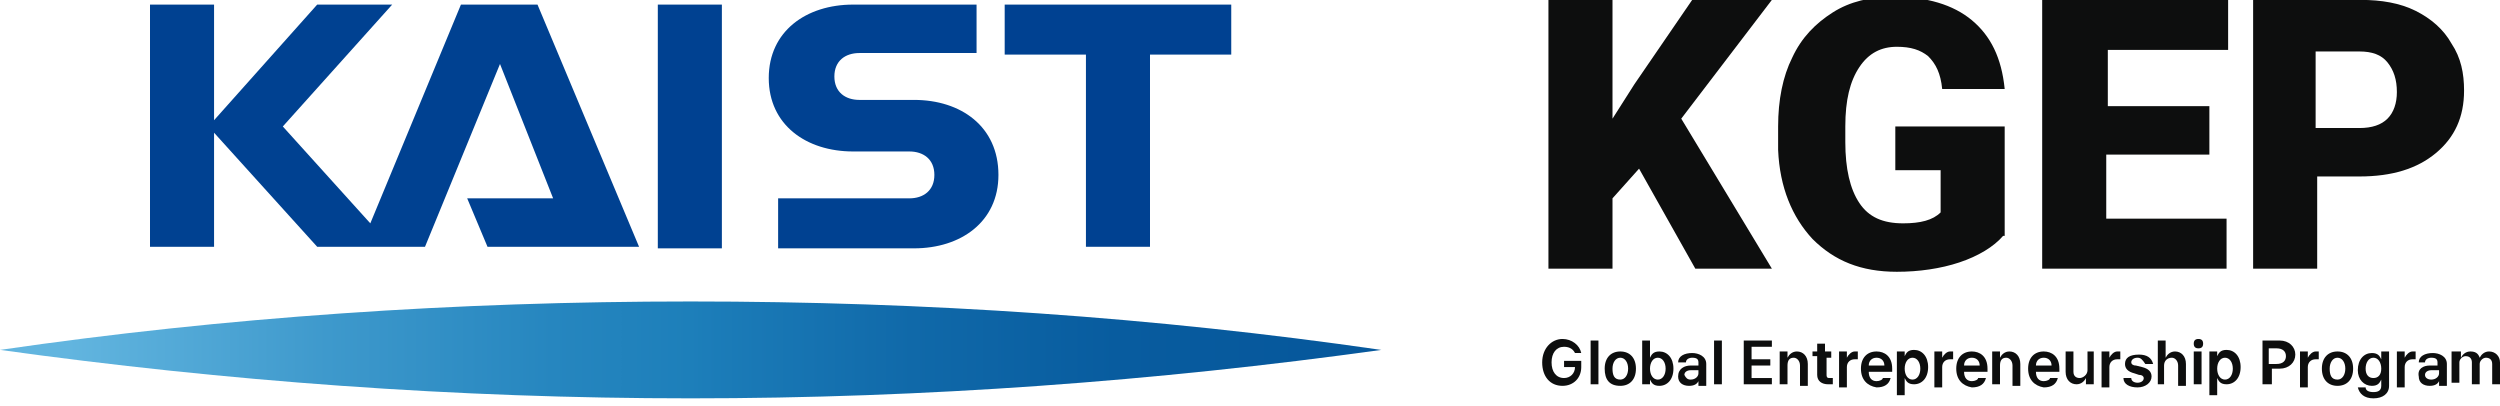
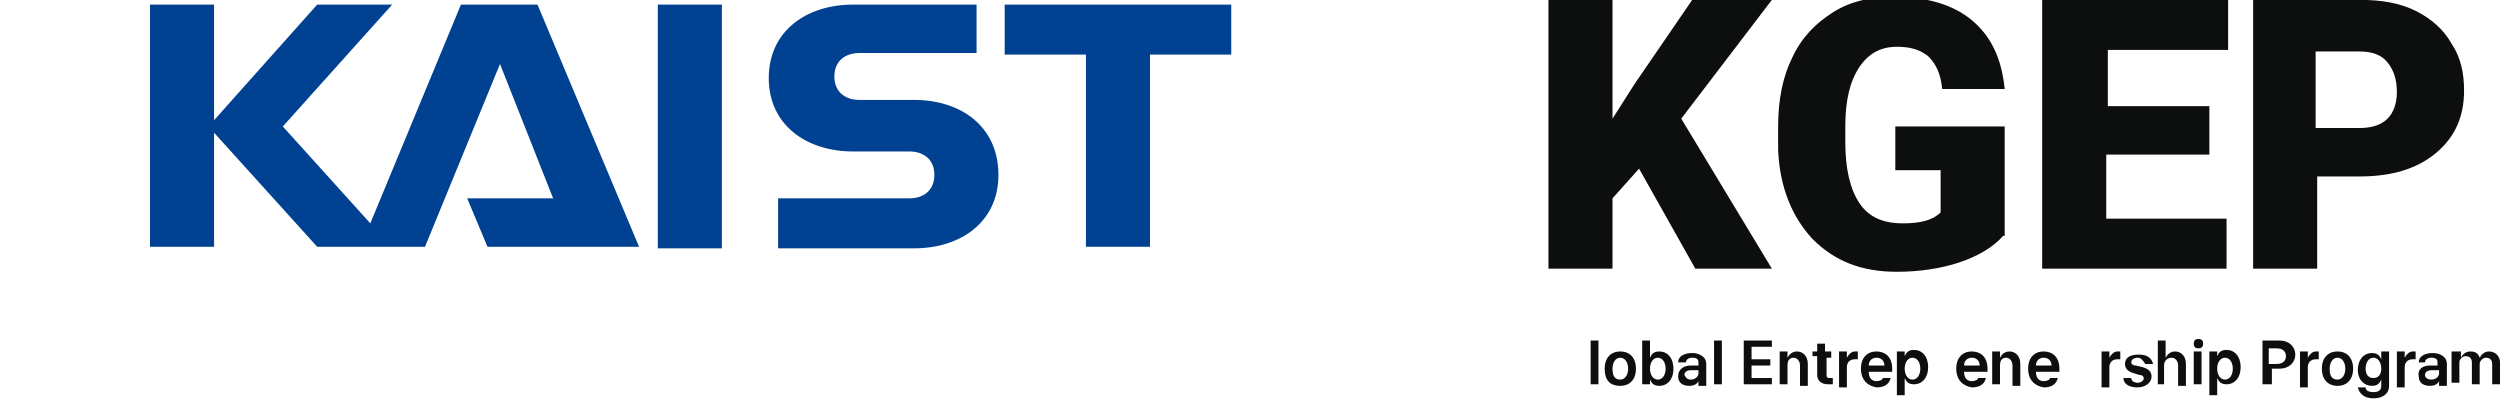
<svg xmlns="http://www.w3.org/2000/svg" width="160" height="26" viewBox="0 0 160 26" fill="none">
  <g clip-path="url(#clip0_123_2)">
    <path d="M46.2 0.294H42.1V15.894H46.2V0.294Z" fill="#004191" />
    <path d="M64.3 0.294V3.494H69.5V15.794H73.6V3.494H78.8V0.294H64.3Z" fill="#004191" />
    <path d="M58.5 6.394H55C54.1 6.394 53.4 5.894 53.4 4.894C53.4 3.894 54.1 3.394 55 3.394H62.5V0.294H54.6C51.6 0.294 49.2 1.994 49.2 4.994C49.2 7.994 51.6 9.694 54.6 9.694H58.2C59.1 9.694 59.8 10.194 59.8 11.194C59.8 12.194 59.1 12.694 58.2 12.694H49.8V15.894H58.5C61.5 15.894 63.9 14.194 63.9 11.194C63.9 8.094 61.5 6.394 58.5 6.394Z" fill="#004191" />
    <path d="M29.5 0.294L23.7 14.294L18.1 8.094L25.1 0.294H20.3L13.7 7.694V0.294H9.6V15.794H13.7V8.494L20.3 15.794H27.2L32 4.094L35.4 12.694H29.9L31.2 15.794H40.9L34.4 0.294H29.5Z" fill="#004191" />
-     <path d="M0 22.394C14.4 24.394 29.2 25.494 44.2 25.494C59.2 25.494 74 24.394 88.4 22.394C73.9 20.294 59.2 19.294 44.2 19.294C29.2 19.294 14.4 20.294 0 22.394Z" fill="url(#paint0_linear_123_2)" />
    <path d="M104.9 10.794L103.2 12.694V17.194H99.1V-0.006H103.2V7.594L104.6 5.394L108.3 -0.006H113.4L107.6 7.594L113.4 17.194H108.5L104.9 10.794Z" fill="#0D0E0E" />
    <path d="M128.2 15.094C127.6 15.794 126.6 16.394 125.4 16.794C124.2 17.194 122.8 17.394 121.4 17.394C119.1 17.394 117.4 16.694 116 15.294C114.7 13.894 113.9 11.994 113.8 9.594V8.094C113.8 6.394 114.1 4.894 114.7 3.694C115.3 2.394 116.2 1.494 117.3 0.794C118.4 0.094 119.7 -0.206 121.2 -0.206C123.3 -0.206 125 0.294 126.2 1.294C127.4 2.294 128.1 3.694 128.3 5.694H124.3C124.2 4.694 123.9 4.094 123.4 3.594C122.9 3.194 122.3 2.994 121.4 2.994C120.4 2.994 119.6 3.394 119 4.294C118.4 5.194 118.1 6.394 118.1 8.094V9.094C118.1 10.794 118.4 12.094 119 12.994C119.6 13.894 120.5 14.294 121.8 14.294C122.9 14.294 123.7 14.094 124.2 13.594V10.894H121.3V8.094H128.3V15.094H128.2Z" fill="#0D0E0E" />
    <path d="M141.3 9.894H134.8V13.994H142.5V17.194H130.7V-0.006H142.6V3.194H134.9V6.794H141.4V9.894H141.3Z" fill="#0D0E0E" />
    <path d="M148.3 11.394V17.194H144.2V-0.006H151.1C152.4 -0.006 153.6 0.194 154.6 0.694C155.6 1.194 156.4 1.894 156.9 2.794C157.5 3.694 157.7 4.694 157.7 5.794C157.7 7.494 157.1 8.794 155.9 9.794C154.7 10.794 153.1 11.294 151 11.294H148.3V11.394ZM148.3 8.194H151C151.8 8.194 152.4 7.994 152.8 7.594C153.2 7.194 153.4 6.594 153.4 5.894C153.4 5.094 153.2 4.494 152.8 3.994C152.4 3.494 151.8 3.294 151 3.294H148.2V8.194H148.3Z" fill="#0D0E0E" />
-     <path d="M100.1 22.194C99.6 22.194 99.3 22.594 99.3 23.194C99.3 23.794 99.6 24.194 100.1 24.194C100.5 24.194 100.8 23.894 100.8 23.494H100.1V23.094H101.2V23.494C101.2 24.194 100.7 24.694 100 24.694C99.2 24.694 98.7 24.094 98.7 23.194C98.7 22.294 99.3 21.694 100 21.694C100.6 21.694 101.1 22.094 101.2 22.594H100.8C100.7 22.394 100.5 22.194 100.1 22.194Z" fill="#0D0E0E" />
    <path d="M102.3 24.594H101.8V21.794H102.3V24.594Z" fill="#0D0E0E" />
    <path d="M102.7 23.594C102.7 22.894 103.1 22.494 103.7 22.494C104.3 22.494 104.7 22.894 104.7 23.594C104.7 24.294 104.3 24.694 103.7 24.694C103 24.694 102.7 24.294 102.7 23.594ZM103.7 24.294C104 24.294 104.2 23.994 104.2 23.594C104.2 23.194 104 22.894 103.7 22.894C103.4 22.894 103.2 23.194 103.2 23.594C103.2 23.994 103.3 24.294 103.7 24.294Z" fill="#0D0E0E" />
    <path d="M105.1 21.794H105.6V22.894C105.7 22.694 105.8 22.494 106.2 22.494C106.7 22.494 107.1 22.894 107.1 23.594C107.1 24.294 106.7 24.694 106.2 24.694C105.8 24.694 105.7 24.494 105.6 24.294V24.594H105.1V21.794ZM106.1 24.294C106.4 24.294 106.6 23.994 106.6 23.594C106.6 23.194 106.4 22.894 106.1 22.894C105.8 22.894 105.6 23.194 105.6 23.594C105.6 23.994 105.8 24.294 106.1 24.294Z" fill="#0D0E0E" />
    <path d="M108.2 23.394C108.3 23.394 108.7 23.394 108.7 23.394V23.194C108.7 22.994 108.6 22.894 108.3 22.894C108.1 22.894 107.9 22.994 107.9 23.194H107.4C107.4 22.794 107.8 22.594 108.3 22.594C108.7 22.594 109.2 22.794 109.2 23.294V24.694H108.7V24.394C108.6 24.594 108.4 24.694 108.1 24.694C107.7 24.694 107.4 24.494 107.4 24.094C107.4 23.594 107.8 23.394 108.2 23.394ZM108.2 24.294C108.5 24.294 108.7 24.094 108.7 23.894V23.694C108.6 23.694 108.3 23.694 108.2 23.694C108 23.694 107.8 23.794 107.8 23.994C107.9 24.194 108 24.294 108.2 24.294Z" fill="#0D0E0E" />
    <path d="M110.2 24.594H109.7V21.794H110.2V24.594Z" fill="#0D0E0E" />
    <path d="M111.6 21.794H113.4V22.194H112.1V22.994H113.3V23.394H112.1V24.194H113.4V24.594H111.6V21.794Z" fill="#0D0E0E" />
    <path d="M114.4 24.594H113.9V22.494H114.4V22.894C114.5 22.694 114.7 22.494 115 22.494C115.4 22.494 115.7 22.794 115.7 23.294V24.694H115.2V23.394C115.2 23.094 115 22.894 114.8 22.894C114.5 22.894 114.4 23.094 114.4 23.394V24.594Z" fill="#0D0E0E" />
    <path d="M117.3 22.894H116.9V23.994C116.9 24.194 117 24.194 117.1 24.194C117.2 24.194 117.3 24.194 117.3 24.194V24.594C117.2 24.594 117.1 24.594 117 24.594C116.6 24.594 116.3 24.394 116.3 23.994V22.794H116V22.494H116.3V21.994H116.8V22.494H117.2V22.894H117.3Z" fill="#0D0E0E" />
    <path d="M117.7 22.494H118.2V22.894C118.3 22.694 118.5 22.494 118.7 22.494C118.8 22.494 118.8 22.494 118.9 22.494V22.994C118.9 22.994 118.8 22.994 118.7 22.994C118.4 22.994 118.2 23.194 118.2 23.494V24.794H117.7V22.494Z" fill="#0D0E0E" />
    <path d="M119.1 23.594C119.1 22.894 119.5 22.494 120.1 22.494C120.6 22.494 121.1 22.794 121.1 23.594V23.794H119.6C119.6 24.194 119.8 24.394 120.1 24.394C120.3 24.394 120.5 24.294 120.5 24.194H121C120.9 24.594 120.6 24.794 120.1 24.794C119.5 24.694 119.1 24.294 119.1 23.594ZM120.6 23.394C120.6 23.094 120.4 22.894 120.1 22.894C119.8 22.894 119.6 23.094 119.6 23.394H120.6Z" fill="#0D0E0E" />
    <path d="M121.4 22.494H121.9V22.794C122 22.594 122.1 22.394 122.5 22.394C123 22.394 123.4 22.794 123.4 23.494C123.4 24.194 123 24.594 122.5 24.594C122.1 24.594 122 24.394 121.9 24.194V25.294H121.4V22.494ZM122.4 24.294C122.7 24.294 122.9 23.994 122.9 23.594C122.9 23.194 122.7 22.894 122.4 22.894C122.1 22.894 121.9 23.194 121.9 23.594C121.9 23.994 122.1 24.294 122.4 24.294Z" fill="#0D0E0E" />
-     <path d="M123.8 22.494H124.3V22.894C124.4 22.694 124.6 22.494 124.8 22.494C124.9 22.494 124.9 22.494 125 22.494V22.994C125 22.994 124.9 22.994 124.8 22.994C124.5 22.994 124.3 23.194 124.3 23.494V24.794H123.8V22.494Z" fill="#0D0E0E" />
    <path d="M125.2 23.594C125.2 22.894 125.6 22.494 126.2 22.494C126.7 22.494 127.2 22.794 127.2 23.594V23.794H125.7C125.7 24.194 125.9 24.394 126.2 24.394C126.4 24.394 126.6 24.294 126.6 24.194H127.1C127 24.594 126.7 24.794 126.2 24.794C125.6 24.694 125.2 24.294 125.2 23.594ZM126.7 23.394C126.7 23.094 126.5 22.894 126.2 22.894C125.9 22.894 125.7 23.094 125.7 23.394H126.7Z" fill="#0D0E0E" />
    <path d="M128 24.594H127.5V22.494H128V22.894C128.1 22.694 128.3 22.494 128.6 22.494C129 22.494 129.3 22.794 129.3 23.294V24.694H128.8V23.394C128.8 23.094 128.6 22.894 128.4 22.894C128.1 22.894 128 23.094 128 23.394V24.594Z" fill="#0D0E0E" />
    <path d="M129.8 23.594C129.8 22.894 130.2 22.494 130.8 22.494C131.3 22.494 131.8 22.794 131.8 23.594V23.794H130.3C130.3 24.194 130.5 24.394 130.8 24.394C131 24.394 131.2 24.294 131.2 24.194H131.7C131.6 24.594 131.3 24.794 130.8 24.794C130.2 24.694 129.8 24.294 129.8 23.594ZM131.3 23.394C131.3 23.094 131.1 22.894 130.8 22.894C130.5 22.894 130.3 23.094 130.3 23.394H131.3Z" fill="#0D0E0E" />
-     <path d="M133.5 22.494H134V24.594H133.5V24.194C133.4 24.394 133.2 24.594 132.9 24.594C132.5 24.594 132.2 24.294 132.2 23.794V22.494H132.7V23.794C132.7 24.094 132.9 24.194 133.1 24.194C133.3 24.194 133.6 23.994 133.6 23.694V22.494H133.5Z" fill="#0D0E0E" />
    <path d="M134.5 22.494H135V22.894C135.1 22.694 135.3 22.494 135.5 22.494C135.6 22.494 135.6 22.494 135.7 22.494V22.994C135.7 22.994 135.6 22.994 135.5 22.994C135.2 22.994 135 23.194 135 23.494V24.794H134.5V22.494Z" fill="#0D0E0E" />
    <path d="M136.8 22.894C136.6 22.894 136.4 22.994 136.4 23.194C136.4 23.294 136.5 23.394 136.7 23.394L137.1 23.494C137.5 23.594 137.7 23.794 137.7 24.094C137.7 24.494 137.3 24.794 136.8 24.794C136.3 24.794 135.9 24.594 135.9 24.194H136.4C136.4 24.394 136.6 24.494 136.8 24.494C137 24.494 137.2 24.394 137.2 24.194C137.2 24.094 137.1 23.994 136.9 23.994L136.6 23.894C136.2 23.794 136 23.594 136 23.294C136 22.894 136.3 22.694 136.9 22.694C137.4 22.694 137.7 22.894 137.8 23.294H137.3C137.1 22.994 137 22.894 136.8 22.894Z" fill="#0D0E0E" />
    <path d="M138.6 24.594H138.1V21.794H138.6V22.894C138.7 22.694 138.9 22.494 139.2 22.494C139.6 22.494 139.9 22.794 139.9 23.294V24.694H139.4V23.394C139.4 23.094 139.2 22.894 139 22.894C138.7 22.894 138.5 23.094 138.5 23.394V24.594H138.6Z" fill="#0D0E0E" />
    <path d="M140.7 21.694C140.9 21.694 141 21.794 141 21.994C141 22.194 140.9 22.294 140.7 22.294C140.5 22.294 140.4 22.194 140.4 21.994C140.4 21.794 140.5 21.694 140.7 21.694ZM140.4 22.494H140.9V24.594H140.4V22.494Z" fill="#0D0E0E" />
    <path d="M141.4 22.494H141.9V22.794C142 22.594 142.1 22.394 142.5 22.394C143 22.394 143.4 22.794 143.4 23.494C143.4 24.194 143 24.594 142.5 24.594C142.1 24.594 142 24.394 141.9 24.194V25.294H141.4V22.494ZM142.4 24.294C142.7 24.294 142.9 23.994 142.9 23.594C142.9 23.194 142.7 22.894 142.4 22.894C142.1 22.894 141.9 23.194 141.9 23.594C141.9 23.994 142.1 24.294 142.4 24.294Z" fill="#0D0E0E" />
    <path d="M144.8 21.794H145.9C146.5 21.794 146.9 22.194 146.9 22.694C146.9 23.194 146.5 23.594 145.9 23.594H145.4V24.594H144.8V21.794ZM145.7 23.294C146.1 23.294 146.3 23.094 146.3 22.794C146.3 22.494 146.1 22.294 145.7 22.294H145.2V23.294H145.7Z" fill="#0D0E0E" />
    <path d="M147.2 22.494H147.7V22.894C147.8 22.694 148 22.494 148.2 22.494C148.3 22.494 148.3 22.494 148.4 22.494V22.994C148.4 22.994 148.3 22.994 148.2 22.994C147.9 22.994 147.7 23.194 147.7 23.494V24.794H147.2V22.494Z" fill="#0D0E0E" />
    <path d="M148.6 23.594C148.6 22.894 149 22.494 149.6 22.494C150.2 22.494 150.6 22.894 150.6 23.594C150.6 24.294 150.2 24.694 149.6 24.694C149 24.694 148.6 24.294 148.6 23.594ZM149.6 24.294C149.9 24.294 150.1 23.994 150.1 23.594C150.1 23.194 149.9 22.894 149.6 22.894C149.3 22.894 149.1 23.194 149.1 23.594C149.1 23.994 149.2 24.294 149.6 24.294Z" fill="#0D0E0E" />
    <path d="M150.9 24.794H151.4C151.4 24.994 151.6 25.094 151.9 25.094C152.2 25.094 152.4 24.994 152.4 24.694V24.294C152.3 24.494 152.2 24.694 151.8 24.694C151.3 24.694 150.9 24.294 150.9 23.694C150.9 22.994 151.3 22.594 151.8 22.594C152.2 22.594 152.3 22.794 152.4 22.994V22.494H152.9V24.694C152.9 25.194 152.5 25.494 151.9 25.494C151.3 25.494 151 25.194 150.9 24.794ZM151.9 24.194C152.2 24.194 152.4 23.994 152.4 23.594C152.4 23.194 152.2 22.894 151.9 22.894C151.6 22.894 151.4 23.194 151.4 23.594C151.4 23.994 151.6 24.194 151.9 24.194Z" fill="#0D0E0E" />
    <path d="M153.4 22.494H153.9V22.894C154 22.694 154.2 22.494 154.4 22.494C154.5 22.494 154.5 22.494 154.6 22.494V22.994C154.6 22.994 154.5 22.994 154.4 22.994C154.1 22.994 153.9 23.194 153.9 23.494V24.794H153.4V22.494Z" fill="#0D0E0E" />
    <path d="M155.5 23.394C155.6 23.394 156 23.394 156 23.394V23.194C156 22.994 155.9 22.894 155.6 22.894C155.4 22.894 155.2 22.994 155.2 23.194H154.8C154.8 22.794 155.2 22.594 155.7 22.594C156.1 22.594 156.6 22.794 156.6 23.294V24.694H156.1V24.394C156 24.594 155.8 24.694 155.5 24.694C155.1 24.694 154.8 24.494 154.8 24.094C154.7 23.594 155.1 23.394 155.5 23.394ZM155.6 24.294C155.9 24.294 156.1 24.094 156.1 23.894V23.694C156 23.694 155.7 23.694 155.6 23.694C155.4 23.694 155.2 23.794 155.2 23.994C155.2 24.194 155.4 24.294 155.6 24.294Z" fill="#0D0E0E" />
    <path d="M157 22.494H157.5V22.894C157.6 22.694 157.8 22.494 158.1 22.494C158.4 22.494 158.6 22.594 158.7 22.894C158.8 22.694 159 22.494 159.3 22.494C159.7 22.494 160 22.794 160 23.194V24.594H159.5V23.294C159.5 22.994 159.3 22.894 159.1 22.894C158.9 22.894 158.7 23.094 158.7 23.294V24.594H158.2V23.194C158.2 22.994 158.1 22.794 157.8 22.794C157.6 22.794 157.4 22.994 157.4 23.194V24.494H156.9V22.494H157Z" fill="#0D0E0E" />
  </g>
  <defs>
    <linearGradient id="paint0_linear_123_2" x1="-0.039" y1="22.388" x2="88.436" y2="22.388" gradientUnits="userSpaceOnUse">
      <stop offset="0.05" stop-color="#62B5DF" />
      <stop offset="0.237" stop-color="#3E99CC" />
      <stop offset="0.4" stop-color="#2686BF" />
      <stop offset="0.5" stop-color="#1D7FBA" />
      <stop offset="0.511" stop-color="#1C7DB9" />
      <stop offset="0.66" stop-color="#1069A9" />
      <stop offset="0.808" stop-color="#085C9F" />
      <stop offset="0.95" stop-color="#06589C" />
    </linearGradient>
    <clipPath id="clip0_123_2">
      <rect width="160" height="26" fill="white" />
    </clipPath>
  </defs>
</svg>